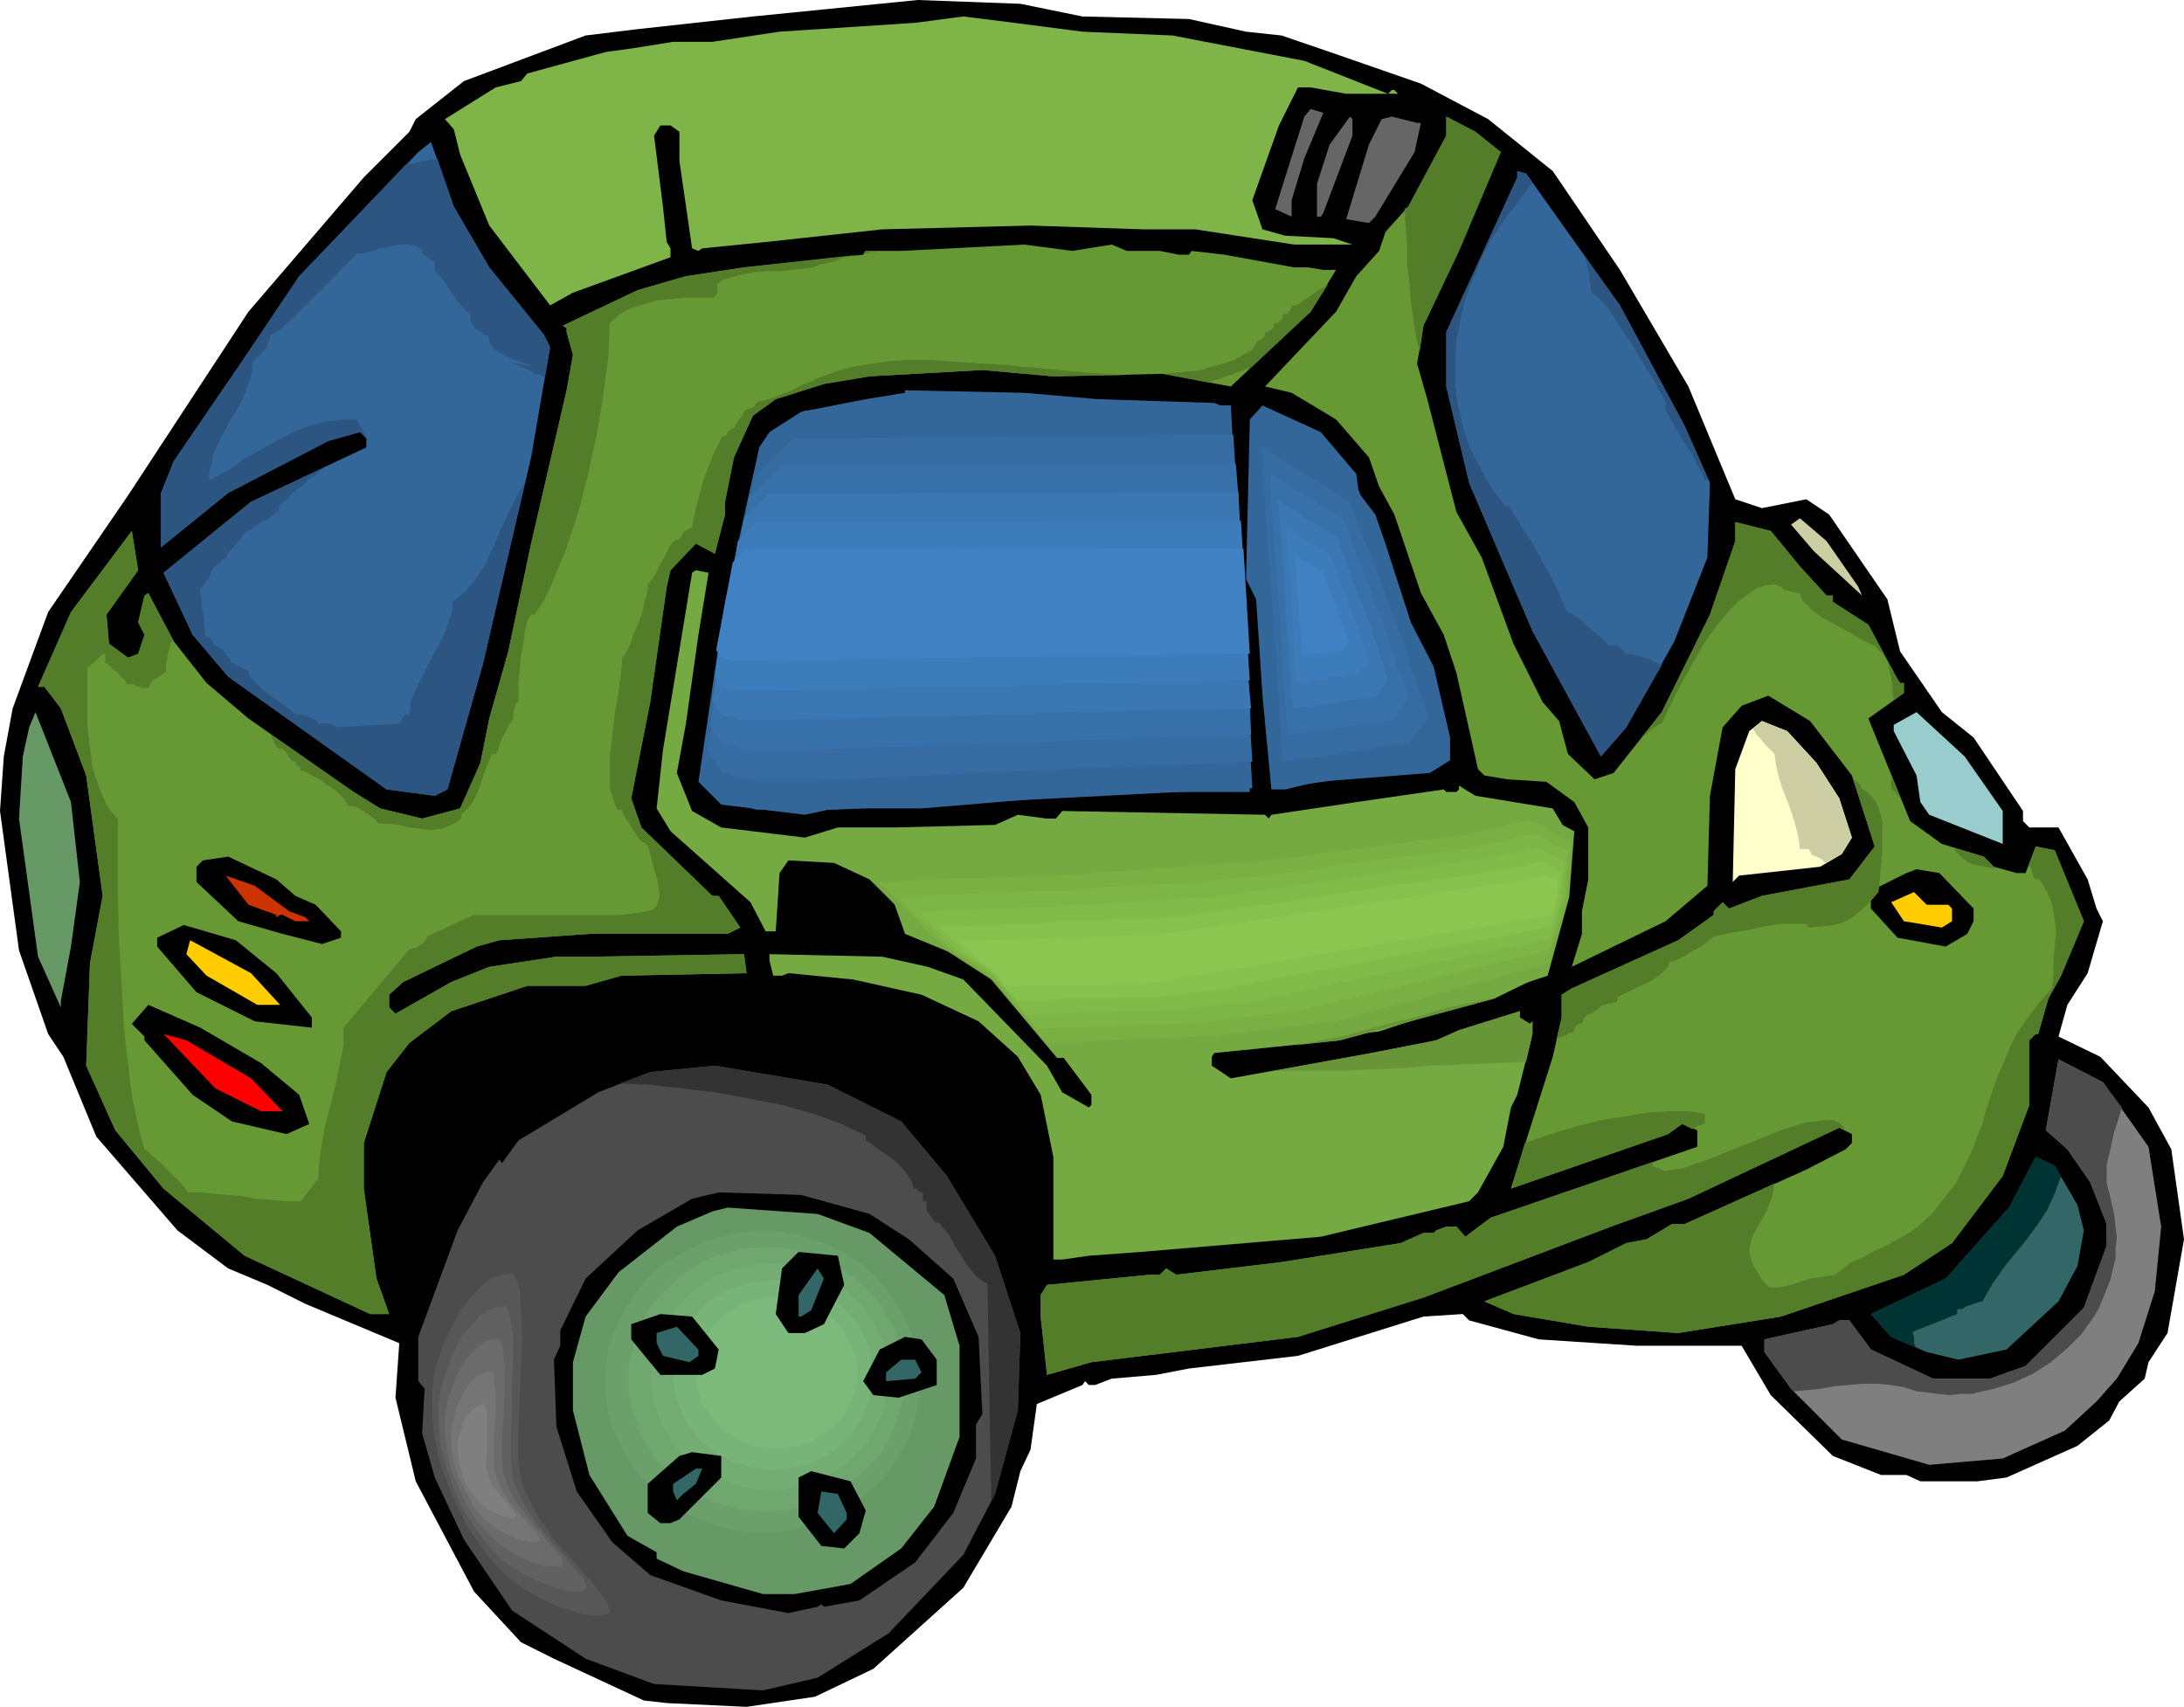
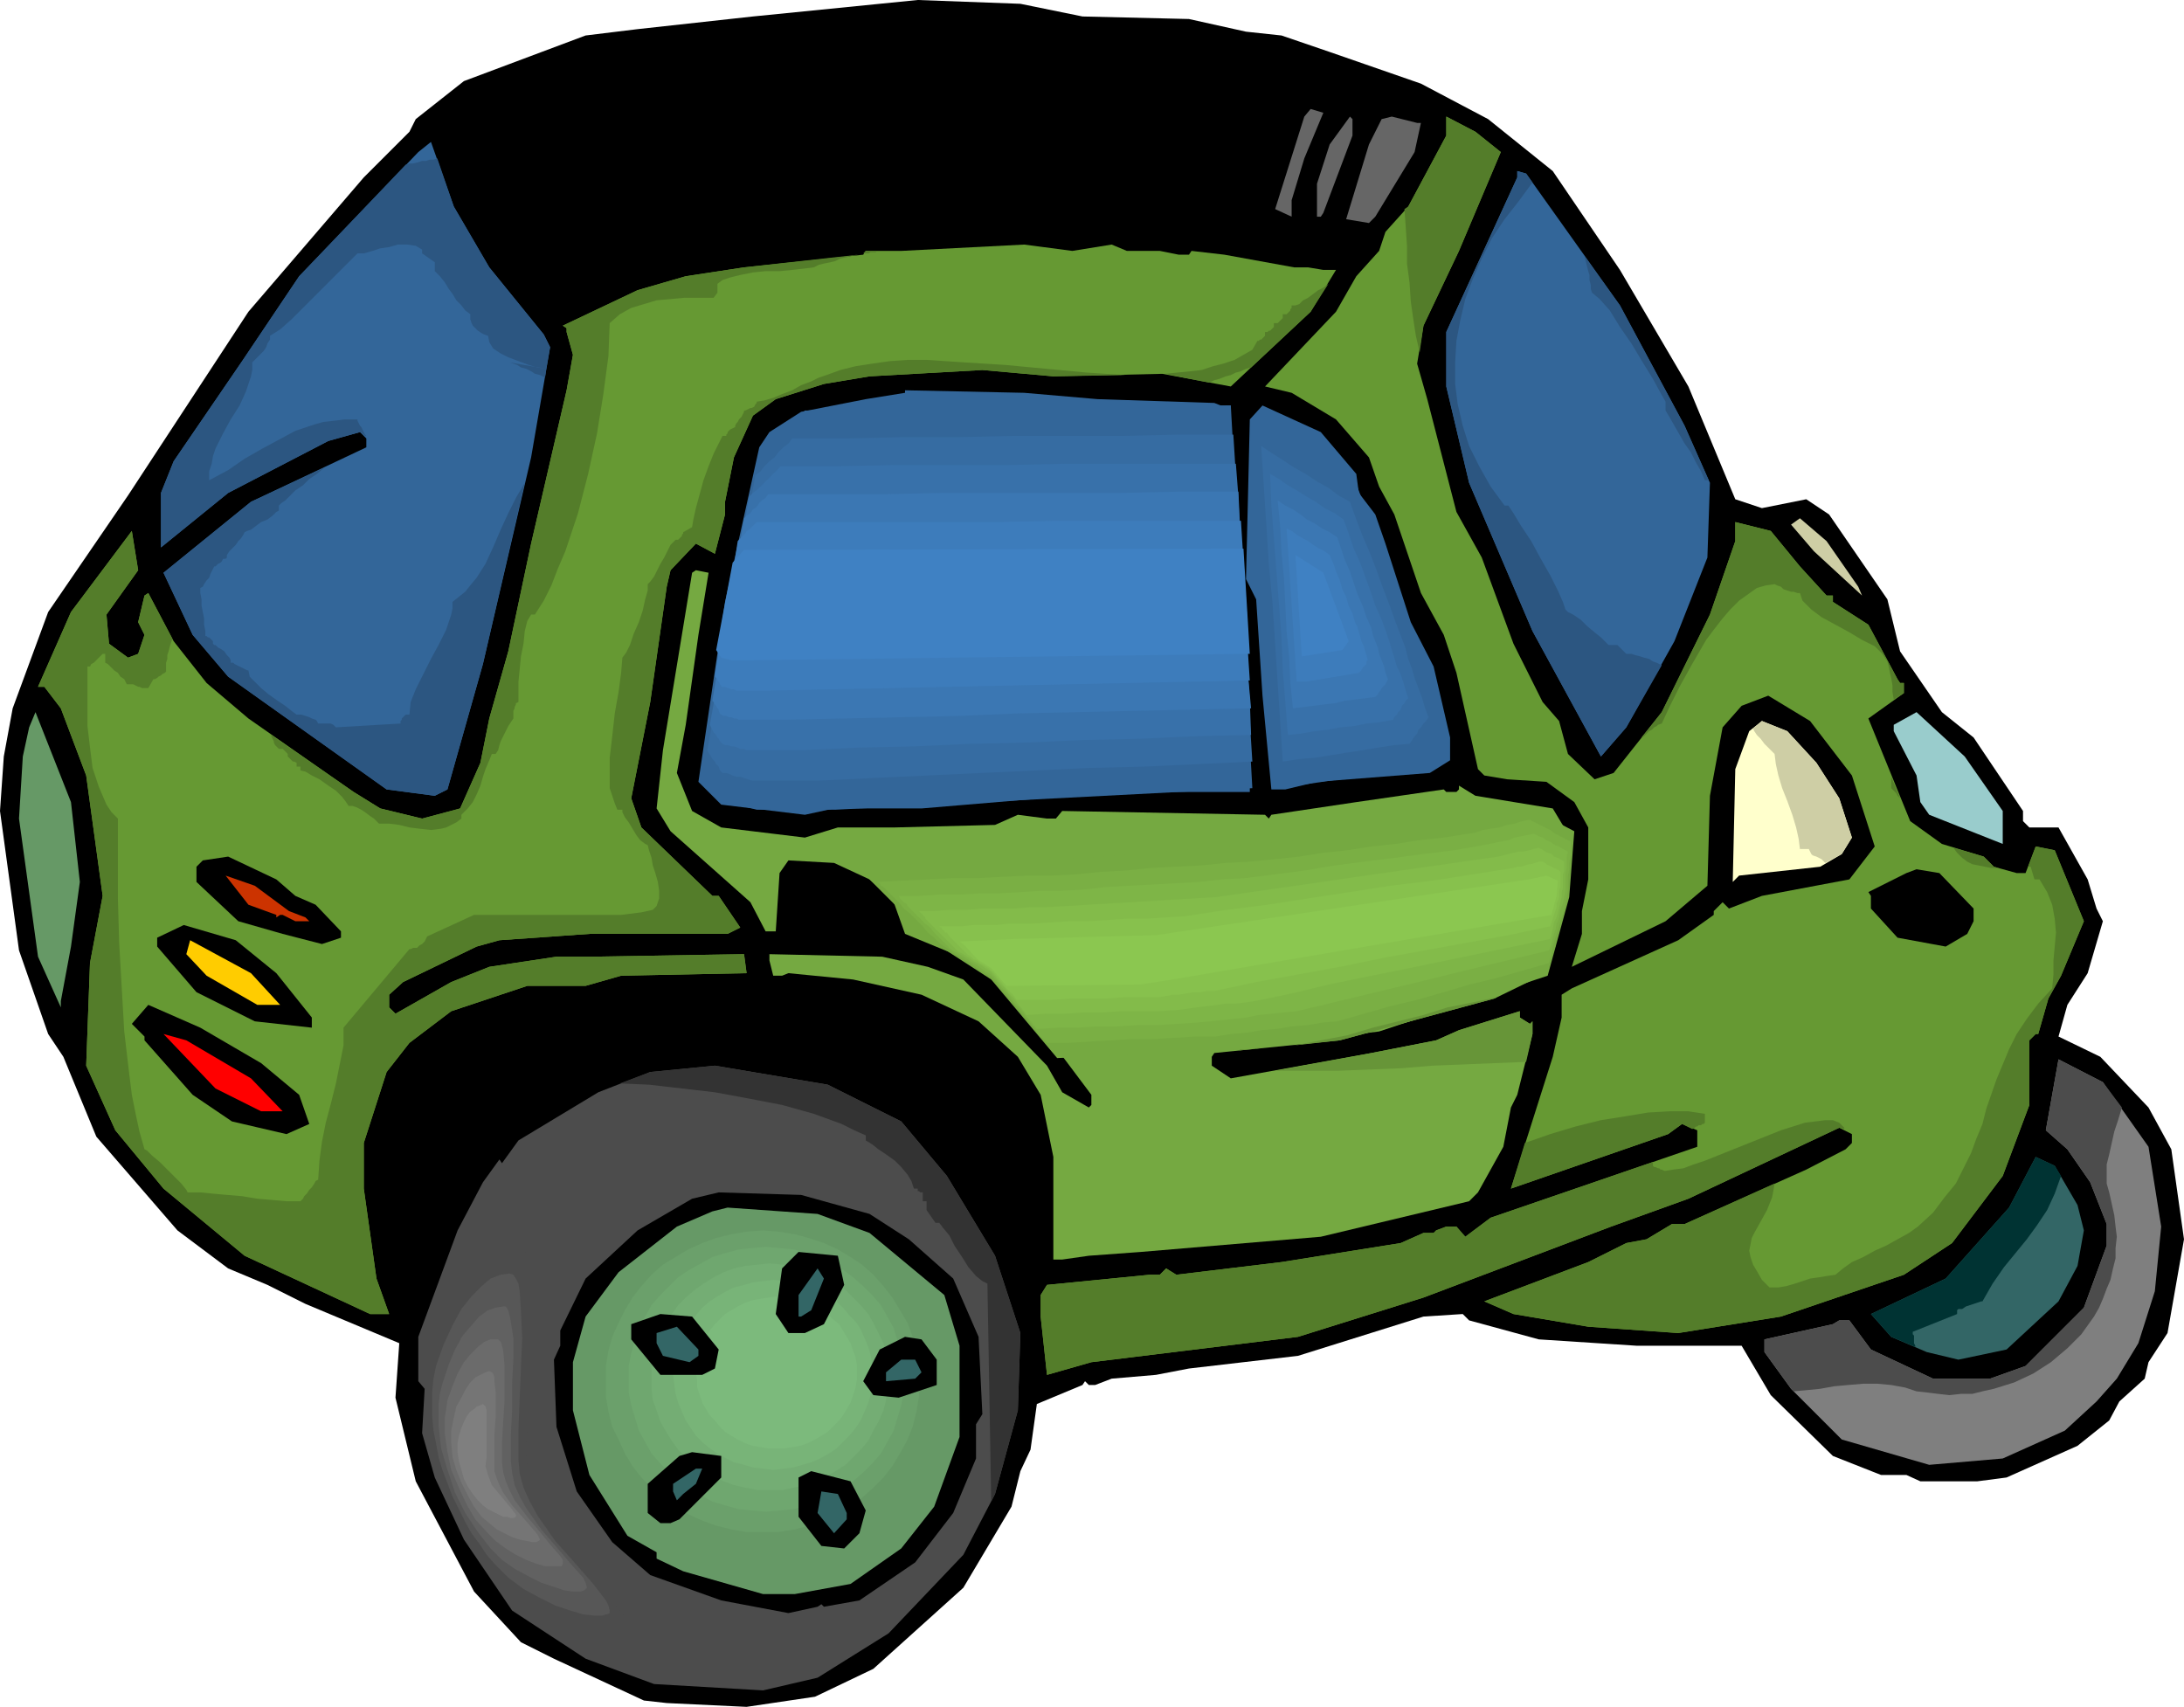
<svg xmlns="http://www.w3.org/2000/svg" width="5.74in" height="4.486in" fill-rule="evenodd" stroke-linecap="round" preserveAspectRatio="none" viewBox="0 0 1723 1347">
  <style>.brush1{fill:#000}.pen1{stroke:none}.brush4{fill:#693}.brush5{fill:#369}.brush6{fill:#cecea5}.brush7{fill:#75a941}.brush8{fill:#696}.brush12{fill:#fc0}.brush14{fill:#7f7f7f}.brush15{fill:#4c4c4c}.brush16{fill:#366}.brush27{fill:#547d2a}.brush35{fill:#366ca2}.brush36{fill:#3871aa}.brush37{fill:#3b77b3}.brush38{fill:#3d7cbb}.brush39{fill:#3f81c3}</style>
  <path d="m854 13 84 2 45 10 28 3 38 13 72 25 53 28 51 41 53 78 54 92 37 89 21 7 35-7 18 12 46 67 10 41 33 48 25 20 39 58v8l5 5h23l23 41 7 23 5 10-12 41-16 25-7 25 33 16 38 40 18 33 10 71-13 74-15 23-3 13-20 18-8 15-25 20-56 25-23 3h-45l-11-5h-20l-38-15-49-48-23-39h-83l-77-5-55-15-5-5-31 2-99 31-86 10-26 5-35 3-13 5h-5l-3-3-2 3-36 15-5 36-8 17-7 28-38 64-71 64-46 22-54 8-63-3-18-2-71-33-26-13-37-40-46-87-16-66 3-43-74-31-30-15-31-13-40-30-64-74-26-63-12-18-23-66L0 640l3-43 7-38 28-76 63-92 95-145 91-106 36-36 5-10 38-30 96-36 41-5 91-10L724 0l81 3 49 10z" class="pen1 brush1" />
-   <path d="m854 25 71 3 104 20 66 26 3-3h2l3 3h-41l-28-5h-10l-15 30-21 59 8 23 18 5 38 2 15 5h-46l-78-12h-41l-89-3-117 3-92 10-50 5-3 2-5-2-10-69v-23l-7-5h-8l-5 8 7 56 3 28 3 5v7l-77 28-18 10-48-63-23-56-5-20-7-8 40-25 20-5 5-6 62-17 22-3 31-5h31l53-8 107-7 38-5 40 5 54 7z" class="pen1" style="fill:#7eb448" />
  <path d="m1029 125-10 33v13l-13-6 23-73 5-6 10 3-15 36zm38-18-23 61-2 3h-3v-26l10-31 16-22 2 2v13zm54-10-5 23-31 51-5 5-18-3 18-59 10-20 8-2 20 5h3z" class="pen1" style="fill:#666" />
  <path d="m1184 120-33 78-28 59-5 30 8 28 23 89 20 36 25 68 23 46 13 15 7 26 21 20 15-5 38-48 38-77 20-58v-15l28 7 23 28 21 23h5v5l28 18 23 43 2 3h3v8l-28 20 33 81 25 18 33 10 8 8 18 5h7l8-21 15 3 23 56-18 43-10 18-8 28h-2l-5 5v51l-21 56-40 53-38 25-97 33-81 13-71-5-59-10-23-10 82-31 30-15 16-3 20-12h10l96-43 31-16 5-5v-7l-10-5-119 56-61 22-148 56-99 31-163 20-35 10-5-46v-17l5-8 81-8h8l5-5 8 5 83-10 94-15 18-8h8l2-2 8-3h8l7 8 20-15 163-56v-13l-12-5-11 8-124 43 33-104 7-31v-18l8-5 84-38 28-20v-3l7-7 5 5 26-10 69-13 20-26-18-56-33-43-33-20-21 8-15 17-10 54-2 71-33 28-74 36 8-26v-18l5-25v-41l-11-20-22-16-31-2-18-3-5-5-17-76-10-30-18-33-21-62-12-22-8-23-26-30-35-21-21-5 56-59 16-28 18-20 5-15 18-20 30-56V92l23 12 20 16z" class="pen1 brush4" />
  <path d="m386 211 43 53 5 10-15 87-38 163-28 99-10 5-38-5-125-89-28-33-23-49 69-56 91-43v-7l-5-5-25 7-79 41-53 43v-43l10-25 54-79 45-67 94-98 10-8 18 51 28 48zm892 30 51 95 20 45-2 59-26 66-38 68-20 23-54-99-50-117-18-76v-43l56-122v-5l7 2 74 104z" class="pen1 brush5" />
  <path d="m877 193 12 5h26l15 3h8l2-3 26 3 55 10h11l12 2h10l-20 33-63 59-54-10-86 2-56-5-89 5-36 6-38 12-18 13-15 33-7 35v10l-8 31-15-8-20 21-3 13-13 91-15 76 8 23 56 54h5l17 25-10 5H465l-71 5-18 5-58 28-11 10v10l5 5 44-25 30-12 53-8h28l120-2 2 15-99 2-28 8h-46l-60 20-33 25-18 23-18 56v36l10 71 10 28h-15l-99-46-64-53-38-46-23-51 3-81 10-53-13-95-20-53-13-17h-5l26-59 48-64 5 31-25 35 2 23 15 11 8-3 5-15-5-10 5-21 3-2 20 38 26 33 33 28 83 58 21 13 33 8 30-8 16-36 7-35 15-53 18-85 28-121 5-28-5-18v-3l-3-2 59-28 38-11 46-7 94-10 2-3h28l97-5 38 5 31-5z" class="pen1 brush4" />
  <path d="m866 315 92 3 5 2h8l-3 41 3 102 5 30 5 69 2 45 3 10v8H882l-155 13h-69l-23 5-66-8-18-18 21-142 27-122 8-12 25-16 51-10 31-5v-2l94 2 58 5zm204 59 2 15 13 17 8 23 20 62 18 35 13 56v18l-16 10-89 7-25 6h-11l-7-74-5-76-8-16 3-126 10-11 46 21 28 33z" class="pen1 brush5" />
  <path d="m1466 463 3 7-38-35-18-21 7-5 21 18 25 36z" class="pen1 brush6" />
  <path d="m551 501-10 71-7 38 12 30 23 13 66 8 26-8h45l79-2 18-8 23 3h7l5-6 160 3 3 3 2-3 67-10 69-10 2 2h8l2-2v-3l13 8 61 10 12 20-5 61-5 8v20l-7 21-41 20-122 33-99 10-2 3v7l15 10 111-20 51-10 18-8 48-15v5l8 5 2-2v10l-12 48-5 10-6 31-20 36-7 7-117 28-142 12-41 3-21 3h-7v-81l-10-49-18-30-31-28-45-21-54-12-51-5-5 2h-7l-3-12v-5l89 2 36 8 28 10 66 68 12 21 21 12 2-2v-8l-48-64-48-42-51-21-10-28-18-15-28-13-36-2-7 10-3 46h-8l-12-23-63-56-11-18 5-46 23-140 3-2 10 2-8 49z" class="pen1 brush7" />
  <path d="m63 696-7 51-8 43v5l-18-40-15-109 3-49 5-23 5-12 28 71 7 63z" class="pen1 brush8" />
  <path d="M1580 640v26l-58-23-7-10-3-21-18-35v-5l18-10 38 35 30 43z" class="pen1" style="fill:#9cc" />
  <path d="m1433 602 18 28 10 31-8 13-17 10-64 7-5 5 2-89 11-30 10-8 20 8 23 25z" class="pen1" style="fill:#ffc" />
  <path d="m233 707 16 7 20 21v5l-15 5-31-8-35-10-33-31v-12l5-5 20-3 38 18 15 13zm1324 10v10l-5 10-17 10-38-7-21-23v-10l-2-3 30-15 8-3 18 3 27 28z" class="pen1 brush1" />
  <path d="m228 719 13 5 3 3h-11l-10-5h-2l-3 2v-2l-22-8-18-23 23 8 27 20z" class="pen1" style="fill:#c30" />
  <path d="m686 714 10 18-64-2-2-18v-8l10-8 23 6 23 12z" class="pen1 brush1" />
-   <path d="m1537 714 3 3v10l-8 5-30-5-10-15 18-8 10 10h17z" class="pen1 brush12" />
  <path d="m218 768 28 35v8l-45-5-46-23-31-36v-7l21-10 41 12 32 26z" class="pen1 brush1" />
  <path d="M221 793h-18l-40-23-16-17 3-11 48 26 23 25z" class="pen1 brush12" />
  <path d="m602 790 25-5 69 8 74 30 25 28 15 44 3 71-5 38-13-33-56-84-66-41-53-12h-10l-8-8-102 5-48 20-56 39-40 48-31 71-2 18-13-41-5-40v-44l18-48 20-23 38-28 61-10 43-3 26-7 81 2 10 5zm-396 49 30 25 8 23-18 8-43-10-31-21-38-43v-3l-10-10 13-15 41 18 48 28z" class="pen1 brush1" />
  <path d="m198 851 25 26h-17l-36-18-41-43 18 5 51 30z" class="pen1" style="fill:red" />
  <path d="m1695 905 10 63-5 51-13 41-17 28-16 18-25 23-49 22-58 5-69-20-40-40-21-29v-10l54-12 5-3h8l17 23 49 23h45l28-10 46-46 18-49v-17l-13-33-18-26-17-15 10-56 35 18 36 51z" class="pen1 brush14" />
  <path d="m711 885 36 43 38 63 20 61-2 61-18 66-25 48-59 62-56 35-43 10-86-5-54-20-58-38-38-56-23-49-10-35 2-35-5-6v-35l31-84 20-38 13-18 2 3 13-18 63-38 41-16 51-5 89 15 58 29z" class="pen1 brush15" />
  <path d="m1639 951 5 20-5 28-15 28-41 38-38 8-25-6-28-12-16-18 59-28 50-56 21-40 15 7 18 31z" class="pen1 brush16" />
  <path d="m686 958 31 20 35 31 20 46 3 61-5 8v27l-18 43-30 39-44 30-28 5-2-2-3 2-23 5-53-10-56-20-30-26-28-40-16-51-2-53 5-11v-12l20-41 41-38 43-25 21-5 65 2 54 15z" class="pen1 brush1" />
  <path d="m686 973 59 49 12 40v72l-20 55-26 33-40 28-44 8h-25l-63-18-21-10v-5l-23-13-30-48-13-51v-38l10-36 26-35 46-36 28-12 12-3 71 5 41 15z" class="pen1 brush8" />
  <path d="m599 1226 14-1 14-2 13-3 13-5 12-6 11-6 11-8 10-9 9-9 8-10 7-11 6-12 5-12 3-13 2-13 1-14-1-14-2-13-3-13-5-12-6-12-7-11-8-10-9-10-10-8-11-8-11-7-12-5-13-5-13-3-14-2-14-1-14 1-14 2-13 3-13 5-12 5-12 7-10 8-10 8-9 10-8 10-7 11-6 12-5 12-3 13-2 13-1 14 1 14 2 13 3 13 5 12 6 12 7 11 8 10 9 9 10 9 10 8 12 6 12 6 13 5 13 3 14 2 14 1z" class="pen1 brush8" />
  <path d="M602 1209h12l13-2 11-3 12-4 11-5 10-6 9-7 9-8 8-8 7-9 6-10 6-11 4-10 3-12 2-12v-24l-2-12-3-11-4-11-6-10-6-10-7-9-8-9-9-8-9-6-10-6-11-5-12-4-11-3-13-2-12-1-13 1-12 2-12 3-11 4-11 5-10 6-10 6-9 8-8 9-7 9-6 10-5 10-5 11-3 11-2 12v24l2 12 3 12 5 10 5 11 6 10 7 9 8 8 9 8 10 7 10 6 11 5 11 4 12 3 12 2h13z" class="pen1" style="fill:#6ba06b" />
  <path d="m604 1193 11-1 11-1 11-3 10-3 9-5 9-5 8-6 8-7 7-7 7-8 5-9 5-9 3-10 3-10 2-10v-21l-2-10-3-10-3-10-5-9-5-9-7-8-7-7-8-7-8-6-9-5-9-5-10-3-11-3-11-1-11-1-11 1-10 1-11 3-10 3-9 5-9 5-9 6-7 7-7 7-7 8-5 9-5 9-3 10-3 10-2 10v21l2 10 3 10 3 10 5 9 5 9 7 8 7 7 7 7 9 6 9 5 9 5 10 3 11 3 10 1 11 1z" class="pen1" style="fill:#6fa76f" />
  <path d="M607 1176h10l9-2 9-2 9-3 8-4 7-4 8-5 6-6 6-6 6-7 4-8 4-7 4-9 2-8 1-9 1-9-1-9-1-9-2-9-4-8-4-8-4-7-6-7-6-6-6-6-8-5-7-5-8-4-9-3-9-2-9-1-10-1-9 1-10 1-9 2-8 3-8 4-8 5-7 5-7 6-6 6-5 7-5 7-4 8-3 8-3 9-1 9v18l1 9 3 8 3 9 4 7 5 8 5 7 6 6 7 6 7 5 8 4 8 4 8 3 9 2 10 2h9z" class="pen1" style="fill:#74ad74" />
  <path d="m610 1160 8-1 8-1 7-2 7-2 7-3 7-4 6-4 5-5 5-5 5-6 4-6 3-7 3-7 2-7 1-7v-16l-1-7-2-7-3-7-3-7-4-6-5-5-5-6-5-5-6-4-7-4-7-3-7-2-7-2-8-1-8-1-8 1-8 1-7 2-8 2-6 3-7 4-6 4-6 5-5 6-4 5-4 6-3 7-3 7-2 7-1 7-1 8 1 8 1 7 2 7 3 7 3 7 4 6 4 6 5 5 6 5 6 4 7 4 6 3 8 2 7 2 8 1 8 1z" class="pen1" style="fill:#78b478" />
  <path d="M613 1143h6l6-1 6-1 6-2 6-3 5-3 5-3 4-4 5-5 3-4 3-5 3-5 2-6 2-6 1-6v-12l-1-6-2-5-2-6-3-5-3-5-3-5-5-4-4-4-5-3-5-3-6-3-6-2-6-1-6-1-6-1-7 1-6 1-6 1-6 2-6 3-5 3-5 3-4 4-4 4-4 5-3 5-3 5-2 6-2 5v6l-1 6 1 6v6l2 6 2 6 3 5 3 5 4 4 4 5 4 4 5 3 5 3 6 3 6 2 6 1 6 1h7z" class="pen1" style="fill:#7cba7c" />
  <path d="m666 1014-16 31-15 7h-13l-10-15 5-36 13-13 31 3 5 23zm-99 51-3 15-10 5h-33l-23-28v-12l23-8 25 2 21 26zm172 8v20l-30 10-20-2-8-11 13-25 20-10 13 2 12 16zm-170 93-33 33-7 3h-8l-10-8v-23l25-22 10-3 23 3v17zm114 26-5 18-12 12-18-2-18-23v-31l10-5 31 8 12 23z" class="pen1 brush1" />
  <path d="M668 1194v5l-10 11-13-16 3-17 13 2 7 15zm59-111-5 5-23 2v-7l12-10h11l5 10zm-87-49-8 5h-2v-17l15-21 5 8-10 25zm-89 36-7 5-21-5-5-10v-8l16-5 17 18v5zm-2 101-10 8-5 5-3-7v-6l18-12h5l-5 12z" class="pen1 brush16" />
  <path d="m676 684 185-7 168-14 117-13 58-14 38 20-4 52-17 62-133 44-114 14-140 7-52-62-48-31-44-44-14-14z" class="pen1 brush7" />
  <path d="m692 696 20-1 20-1 19-1h20l19-1 20-1h20l19-1 20-2 19-1 20-2 19-1 20-1 20-2 19-1 20-2 19-2 19-3 19-2 19-3 19-2 19-3 19-2 19-3 6-1 6-2 6-1 7-1 6-2 6-1 6-2 6-1 4 2 4 2 4 2 4 2 4 3 4 2 4 2 4 2v11l-1 6v5l-1 5v11l-1 6-1 6-2 7-2 6-2 7-2 6-2 7-1 6-2 7-21 6-21 6-21 5-20 6-21 6-21 5-21 6-21 6-12 1-12 2-12 1-12 2-12 1-12 2-12 1-12 2h-16l-17 1-17 1h-16l-17 1-17 1-16 1h-17l-6-6-5-7-5-6-6-7-5-6-6-7-5-6-6-7-5-3-5-3-5-4-5-3-5-3-5-3-5-4-5-3-5-5-5-4-4-5-5-5-5-5-5-4-4-5-5-5-1-1-2-2-1-1-2-2-1-1-2-1-1-2-2-1z" class="pen1" style="fill:#7aaf44" />
  <path d="M709 707h16l16-1h16l16-1h16l16-1 16-1h16l18-1 18-2 18-1 19-1 18-1 18-1 18-2 18-1 24-3 23-3 24-4 23-3 24-3 23-3 24-3 23-4 5-1 5-1 5-1 5-1 5-2 5-1 5-1 5-1 4 2 3 1 3 2 4 2 3 2 3 1 3 2 4 2-1 4v9l-1 5v13l-1 5-1 5-2 5-1 6-2 5-1 5-2 6-1 5-2 5-25 6-25 6-25 6-24 6-25 6-25 6-25 6-25 6-10 1-10 1-10 1-10 2-9 1-10 1-10 1-10 1-16 1-15 1h-16l-16 1h-16l-15 1h-16l-16 1-4-5-5-6-4-5-5-5-4-6-5-5-4-5-5-6-4-2-4-3-4-3-4-2-4-3-5-3-4-2-4-3-4-4-4-4-4-4-3-4-4-3-4-4-4-4-4-4-1-1-1-1-1-2-2-1-1-1-1-1-1-1-1-2z" class="pen1" style="fill:#7eb547" />
  <path d="M725 719h12l13-1h12l13-1h25l12-1h13l17-1 16-1 17-1 17-1 17-1 16-1 17-1 17-1 28-4 28-4 28-4 27-4 28-4 28-4 28-4 28-4 4-1 4-1 4-1 4-1h4l4-1 4-1 4-1 2 1 3 2 2 1 3 1 2 2 3 1 2 1 3 2v7l-1 3v11l-1 3v4l-1 4-1 4-1 4-1 4-2 4-1 5-1 4-1 4-29 6-29 6-29 6-29 6-30 6-29 6-29 7-29 6-7 1-8 1h-8l-7 1-8 1-8 1-7 1-8 1-15 1h-30l-14 1h-15l-15 1h-15l-15 1-3-4-4-5-3-4-4-4-3-4-4-4-3-4-4-5-3-2-3-2-3-2-4-2-3-2-3-2-3-2-4-2-3-3-3-3-3-3-3-3-3-3-3-3-3-3-3-3-1-1-1-1v-1l-1-1-1-1-1-1-1-1-1-1z" class="pen1" style="fill:#83bb4a" />
  <path d="M741 731h18l9-1h18l9-1h18l15-1 15-1h16l15-1 15-1h16l15-1 15-1 33-5 32-4 32-5 33-5 32-5 33-4 32-5 32-5 3-1h3l3-1 3-1h2l3-1 3-1h3l2 1 1 1 2 1 2 1 2 1 2 1 2 1 1 1v12l-1 3v5l-1 3-1 2v3l-1 3-1 3-1 3-1 3-1 3-33 7-33 6-33 6-33 6-34 7-33 6-33 6-33 7h-6l-5 1h-6l-5 1-6 1h-5l-5 1-6 1h-28l-14 1h-28l-14 1h-28l-2-3-3-3-2-2-3-3-2-3-3-3-2-3-3-3-2-2-2-1-3-2-2-1-2-2-3-1-2-2-2-1-2-2-3-3-2-2-2-2-2-2-2-2-2-2-2-3h-1l-1-1v-1h-1l-1-1v-1h-1l-1-1z" class="pen1" style="fill:#87c14d" />
  <path d="m757 743 44-2 111-3 294-44 14-3 9 4-1 12-4 15-299 51-26 4-105 1-12-14-11-7-10-11-4-3z" class="pen1" style="fill:#8bc750" />
  <path d="m136 504-1 3-1 3-1 4-1 3v3l-1 3v7l-1 1-2 1-1 1-2 1-1 1-2 1h-1l-4 7h-5l-2-1h-1l-2-1-2-1h-5l-1-2-1-2-3-2-2-3-3-2-3-3-2-2-2-1v-7h-2l-1 1-2 2-2 2-2 2-2 1-1 2h-2v47l2 17 2 16 5 15 3 7 3 7 4 6 5 5v63l1 35 2 35 2 35 4 34 2 16 3 15 3 14 4 14 2 1 4 4 6 5 6 6 6 6 5 5 4 5 1 2h10l10 1 11 1 12 1 12 2 12 1 11 1h11l2-2 1-2 2-2 2-3 2-2 2-3 1-2 2-1 1-15 2-15 3-15 4-15 4-16 3-15 3-15v-14l52-62h1l2-1h3l2-2 2-1 2-2 1-2 1-2 37-17h116l16-2 9-2 3-3 2-6v-6l-1-7-2-7-2-6-1-6-2-6-1-4-2-1-4-3-3-4-3-5-3-5-3-4-2-4v-2h-4l-2-5-2-6-2-6v-24l2-17 2-18 3-17 2-15 1-12 3-4 3-6 3-9 4-9 3-9 2-9 2-7v-5l2-2 3-4 2-4 3-6 3-5 2-4 2-4 1-2 3-3 1-1h2l1-1 1-1 1-1v-1l1-1v-1l7-4 1-6 2-9 3-11 3-11 4-11 4-10 4-8 3-6h3v-1l1-1v-1l1-1 1-1 2-1 2-1v-1l1-2 1-1 1-2 2-2 1-2 1-2v-1h1l2-1 2-1h1l2-1 1-2 1-1v-1l6-1 7-2 7-3 8-3 7-4 8-3 6-3 6-2 11-4 12-3 13-2 14-2 14-1h15l15 1 15 1 32 2 32 3 32 3 31 2-57 1-56-5-89 5-36 6-38 12-18 13-15 33-7 35v10l-8 31-15-8-20 21-3 13-13 91-15 76 8 23 56 54h5l17 25-10 5H465l-71 5-18 5-58 28-11 10v10l5 5 44-25 30-12 53-8h28l120-2 2 15-99 2-28 8h-46l-60 20-33 25-18 23-18 56v36l10 71 10 28h-15l-99-46-64-53-38-46-23-51 3-81 10-53-13-95-20-53-13-17h-5l26-59 48-64 5 31-25 35 2 23 15 11 8-3 5-15-5-10 5-21 3-2 19 36zm783-209 10-1 10-1 9-1 9-3 8-2 9-3 7-4 7-4 4-7h1l1-1h1l1-1 1-1 1-1v-3h2l1-1h1l1-1 1-1 1-1v-3h3l1-1 1-1 1-1 1-1v-3h3l1-1 1-1 1-1v-1l1-1v-2h3l3-1 3-3 4-2 4-3 4-3 4-2 4-3-14 22-47 44-4 1-4 2-4 1-4 2-4 1-5 2-4 1-4 2-35-7zm-227-97-1 1h-4l-2 1h-4l2-2h9zm-15 3-5 1-4 1-5 1-4 2-4 1-5 1-4 1-4 2-8 1-9 1-10 1h-11l-10 1-10 2-8 2-6 2-4 3v7l-3 4h-23l-11 1-11 1-10 3-10 3-9 5-8 7-1 26-4 30-5 31-7 32-8 31-10 30-6 14-5 13-6 12-7 11h-3l-3 5-2 8-1 10-2 10-1 10-1 10v16l-2 1v1l-1 2v1l-1 2v6l-2 3-2 3-2 4-2 4-2 4-1 3-1 4-2 3h-3l-2 5-3 7-2 6-2 7-3 7-3 6-4 5-5 5v3l-4 3-4 2-4 2-4 1-8 1-9-1-8-1-8-2-8-1h-8l-2-2-2-2-3-2-4-3-3-2-4-2-3-1h-3l-2-3-3-4-5-5-6-4-7-5-6-3-5-3-4-1v-3h-3v-3l-2-1h-1l-1-1-1-1-1-1-1-1v-2l-4-4h-3l-1-1-1-1-1-1-1-2v-1l-1-2-1-2v-1l65 45 21 13 33 8 30-8 16-36 7-35 15-53 18-85 28-121 5-28-5-18v-3l-3-2 59-28 38-11 46-7 90-10zm526 701 20-7 20-6 20-5 19-3 18-3 17-1h15l13 2v7l-1 1h-1l-1 1h-2l-1 1h-1l-1 1-2 1-8-4-11 8-124 43 11-36zm101 15v3l1 1h1l2 1h1l1 1h1l2 1h1l6-1 8-1 8-3 9-3 20-8 20-8 20-8 19-6 8-1 8-1h6l5 2 4 4v1l-4-1-119 56-61 22-148 56-99 31-163 20-35 10-5-46v-17l5-8 81-8h8l5-5 8 5 83-10 94-15 18-8h8l2-2 8-3h8l7 8 20-15 128-44zm96 17-1 6-1 5-2 5-2 5-5 9-5 9-2 4-1 5-1 5 1 5 2 6 3 5 4 7 6 6h7l6-1 7-2 6-2 6-2 7-1 6-1 7-1 6-5 7-5 9-4 9-5 9-4 9-5 9-5 7-5 12-11 9-12 9-11 6-12 6-12 4-11 5-12 3-12 8-23 10-24 6-12 8-12 9-12 11-12 1-11v-11l1-11 1-11-1-11-2-11-2-5-2-5-3-5-3-5h-4l-3-10h-2l6-16 15 3 23 56-18 43-10 18-8 28h-2l-5 5v51l-21 56-40 53-38 25-97 33-81 13-71-5-59-10-23-10 82-31 30-15 16-3 20-12h10l71-32zm177-249h-6l-5-1-5-1-5-1-4-2-4-3-4-4-3-4 24 7 8 8 4 1zm-78-55-1-1-1-1-1-2-1-1-1-1-1-1-1-1v-9l7 17zm-5-78-1-6v-5l-1-6-1-4-1-5-1-4-2-3-2-3-6-6-10-5-10-6-11-6-11-6-8-6-4-4-3-3-1-3-1-3h-2l-3-1h-2l-3-1-3-1-2-2-3-1-2-1-7 1-7 2-7 5-7 5-7 7-6 7-7 9-6 8-11 19-10 18-8 16-6 13-3 1-1 1-2 1-2 2-2 1-2 2-2 2-2 1 16-20 38-77 20-58v-15l28 7 23 28 21 23h5v5l28 18 23 43 2 3h3v8l-8 5zm-374-274-3-13-2-13-2-14-1-15-2-15v-14l-1-15-1-14 3-2 30-56V92l23 12 20 16-33 78-28 59-3 21z" class="pen1 brush27" />
  <path d="M1006 845h50l25-1 25-1 24-2 25-1 24-1 25-1 5-22v-10l-2 2-8-5v-5l-48 15-18 8-51 10-76 14zm175-58-19 4-20 4-19 6-20 5-20 5-20 6-21 4-21 4 36-4 122-33 2-1zm-184 40h-5l-2 1h-12v1h-1l20-2z" class="pen1" style="fill:#679538" />
-   <path d="m1228 820 2-1 2-1h1l2-1 2-1 1-1h2l2-1v-2l1-2 1-1 1-1h2l1-1h1v-3l1-1 2-2 3-1 2-1 2-2 2-1 1-1 1-1 1-1h2l2-1h3l2-1h2l1-1v-3l4-2 6-3 6-3 7-3 7-4 6-5 4-4 1-4h3l4-2 6-3 6-4 6-3 5-4 3-2 2-2 5-1 9-2 13-2 13-3 13-2h19l2 1 1 2 11-1 8-1 8-2 6-3 5-4 6-5 5-5 6-7 1-9 1-12 1-12v-23l-3-11-2-4-3-4-4-4-5-3v-2l-1-1-1-1-1-1-1-1h-1l-1-1 17 53-20 26-69 13-26 10-5-5-7 7v3l-28 20-84 38-8 5v18l-4 17zm119-122h-1v2h-1l2-1v-1z" class="pen1 brush27" />
  <path d="m1383 575 1 2 2 3 3 3 3 4 3 3 2 2 2 2 1 1 1 8 2 9 3 10 4 10 4 11 3 10 2 9 1 8h7l1 2 1 2 1 1 3 1 2 1 2 1 2 2 1 1 13-7 8-13-10-31-18-28-23-25-20-8-7 6z" class="pen1 brush6" />
  <path d="m407 979 3 1 3 3 2 6 2 7 1 19 1 23-1 27-1 29-1 29-1 27 1 7 1 6 1 7 2 6 6 13 7 13 8 12 8 11 9 12 9 10 17 18 12 15 3 5 1 5-1 1-1 2-2 1h-11l-10-1-12-3-14-5-14-7-15-8-7-5-7-6-6-6-7-7-7-8-7-10-7-10-6-11-6-11-5-11-5-12-4-12-4-13-3-12-2-13-1-12v-24l2-11 2-12 7-20 7-17 9-15 9-12 9-9 9-7 5-2 4-2 4-1h4z" class="pen1 brush15" />
  <path d="m402 1005 3 1 2 3 2 4 1 6 1 16 1 21-1 23-1 24-1 25v24l1 11 3 11 5 11 6 11 14 20 16 18 14 16 10 13 2 4 1 4v2l-2 1h-1l-3 1h-6l-9-1-10-3-12-4-12-6-13-7-12-9-11-11-6-7-6-9-6-8-5-9-10-20-8-21-3-10-2-11-2-10-1-11v-20l1-10 2-10 6-17 7-15 7-13 8-10 8-8 7-6 8-3 7-1z" class="pen1" style="fill:#575757" />
  <path d="M397 1031h2l2 3 1 4 1 5 2 13v17l-1 19v21l-1 20v20l1 9 2 10 4 9 5 9 12 17 13 15 11 13 9 10 2 4 1 4-2 2-3 1h-6l-7-1-9-3-9-3-10-5-11-6-10-7-9-9-10-13-10-15-8-16-6-18-5-17-2-18v-17l1-8 2-8 5-15 5-12 6-11 7-8 6-7 7-5 6-2 6-1z" class="pen1" style="fill:#616161" />
  <path d="M391 1057h2l2 2 1 3 1 4 1 11v29l-1 16-1 17v15l1 8 2 7 3 7 4 8 10 13 10 12 9 11 7 8 2 3v3l-1 2h-13l-7-2-8-3-8-4-8-5-8-6-7-7-9-10-7-12-6-13-6-14-3-14-2-14v-14l1-6 1-7 4-11 4-10 5-9 5-6 6-6 5-4 5-2h4z" class="pen1" style="fill:#6b6b6b" />
  <path d="m386 1082 2 1 1 1 1 3v3l1 8v21l-1 13v29l2 6 2 5 3 6 7 10 8 9 7 8 5 6 1 2 1 2-1 1-2 1h-3l-5-1-5-1-6-2-6-3-6-3-6-5-6-5-6-8-5-9-5-10-4-10-3-10-1-11v-10l2-10 2-9 4-7 3-6 4-6 4-4 4-2 4-2 3-1z" class="pen1" style="fill:#757575" />
  <path d="m381 1108 2 2 1 3v36l-1 8 2 7 3 8 5 6 5 6 5 6 3 4 1 1v2l-2 1h-2l-3-1h-3l-4-2-4-2-4-2-4-3-4-4-4-5-4-6-3-6-2-7-2-7-1-7v-7l1-6 2-6 2-5 2-4 3-4 3-2 2-2 3-1 2-1z" class="pen1 brush14" />
  <path d="m489 855 23 1 26 3 26 3 27 5 26 5 25 7 11 4 11 4 10 5 9 4v4l5 3 5 4 6 4 7 5 5 5 5 6 3 5 2 6h3v2h1l1 1h2v7h3v7l7 10h3l3 4 5 6 4 8 6 9 5 8 6 7 5 4 4 2 3 172 3-6 18-66 2-61-20-61-38-63-36-43-58-29-89-15-51 5-24 9z" class="pen1" style="fill:#333" />
  <path d="m1415 1098 11-1 10-1 11-2 11-1 12-1h11l11 1 11 2 9 3 9 1 8 1 9 1 9-1h9l8-2 9-2 16-5 15-7 14-9 13-11 11-11 10-14 4-7 3-7 3-8 3-7 2-9 2-8v-8l1-9-1-8-1-9-2-9-2-9-2-7v-15l2-8 2-9 2-9 3-9 3-10-15-20-35-18-10 56 17 15 18 26 13 33v17l-18 49-46 46-28 10h-45l-49-23-17-23h-8l-5 3-54 12v10l21 29 2 2z" class="pen1 brush15" />
  <path d="M1511 1063v-1l-1-2v-6l-1-1v-2l35-14v-3l1-1h3l3-2 3-1 3-1 3-1 3-1h1l8-14 9-13 9-11 9-11 8-11 8-12 6-13 5-14-5-8-15-7-21 40-50 56-59 28 16 18 19 8z" class="pen1" style="fill:#033" />
  <path d="m570 632-14-20 45-254 34-34 336-4 17 302-329 17h-62l-27-7z" class="pen1 brush5" />
  <path d="m570 610-2-2-1-3-2-2-1-2-2-2-1-2-2-3-1-2 5-27 4-27 5-27 5-27 5-27 5-28 4-27 5-27 4-3 3-4 4-4 4-3 3-4 4-4 4-3 3-4h44l43-1h44l43-1h87l44-1h43l2 32 2 32 2 33 1 32 2 32 2 32 2 33 2 32-43 2-43 2-43 1-42 2-43 2-43 2-42 2-43 2h-53l-3-1-3-1-3-1h-3l-3-1-2-1-3-1h-3z" class="pen1 brush35" />
  <path d="m570 587-2-2-1-2-1-1-1-2-2-2-1-2-1-2-1-2 4-22 4-23 4-22 4-23 4-22 4-23 3-22 4-23 3-3 4-3 3-3 3-3 3-3 3-3 3-3 3-3h45l45-1h89l45-1h135l2 26 1 27 2 27 1 27 2 26 1 27 2 27 1 27-44 1-44 2-45 1-44 2-44 1-45 2-44 1-44 2h-44l-2-1h-3l-2-1-3-1h-2l-3-1h-2l-2-1z" class="pen1 brush36" />
  <path d="m569 564-1-1-1-2v-1l-1-1-1-2-1-1-1-2-1-1 3-18 3-18 3-18 3-18 3-18 4-18 3-18 3-18 2-2 3-2 2-3 3-2 2-3 2-2 3-2 2-3h93l46-1h139l47-1h46l1 21 1 22 2 21 1 21 1 22 1 21 1 21 2 22-46 1-46 1-46 1-46 1-46 2-46 1-45 1-46 1h-37l-2-1h-2l-2-1h-2l-2-1h-2l-2-1z" class="pen1 brush37" />
  <path d="M569 542v-1l-1-1-1-2-1-1v-1l-1-1-1-1v-1l2-13 2-14 3-13 2-13 2-13 3-14 2-13 2-13 2-2 2-2 2-2 1-2 2-1 2-2 2-2 2-2h191l48-1h143l1 16 1 15 1 16 1 16 1 16v16l1 16 1 15-47 1-48 1-47 1-48 1-47 1-47 1-48 1-47 1h-26l-2-1h-2l-2-1h-1l-2-1h-3z" class="pen1 brush38" />
  <path d="m569 519-4-6 13-69 9-10 394-1 5 83-392 5h-17l-8-2z" class="pen1 brush39" />
  <path d="m988 331 82 51 48 127 24 72-17 24-116 17-21-291z" class="pen1 brush5" />
  <path d="m995 352 9 6 8 5 9 6 9 5 9 6 9 5 8 6 9 5 5 14 5 13 6 14 5 13 5 14 5 13 5 14 5 13 3 8 2 8 3 8 2 7 3 8 3 8 2 7 3 8-2 3-2 2-2 3-2 2-1 3-2 2-2 3-2 3-12 1-13 2-12 2-13 2-12 2-13 2-12 1-13 2-2-31-2-31-2-31-2-31-3-32-2-31-2-31-2-31z" class="pen1 brush35" />
  <path d="m1002 374 7 4 7 5 7 4 8 5 7 4 7 5 8 4 7 5 4 11 4 12 5 11 4 11 4 11 4 12 5 11 4 11 2 6 2 7 2 6 2 7 3 6 2 6 2 7 2 6-2 2-1 2-2 2-1 3-2 2-1 2-2 2-1 2-11 2-10 1-10 2-11 1-10 2-10 1-11 2-10 1-2-26-2-25-1-26-2-26-2-26-2-26-2-26-1-25z" class="pen1 brush36" />
  <path d="m1008 395 6 4 6 3 6 4 5 4 6 3 6 4 6 3 6 4 3 9 3 9 4 9 3 9 3 9 4 9 3 9 4 9 1 5 2 5 2 5 1 5 2 5 2 5 1 5 2 5-1 2-1 2-1 1-2 2-1 2-1 1-1 2-2 2-8 1-8 1-8 1-8 2-9 1-8 1-8 1-8 1-2-20-1-21-2-20-1-21-1-20-2-21-1-20-2-21z" class="pen1 brush37" />
  <path d="m1015 417 4 2 4 3 5 3 4 2 4 3 5 3 4 2 4 3 3 7 2 6 3 7 2 7 3 6 2 7 3 6 2 7 2 4 1 4 1 3 1 4 2 4 1 4 1 3 1 4-1 1v2l-1 1-1 1-1 1-1 2-1 1-1 1-6 1-6 1-6 1-6 1-6 1-6 1-6 1h-7l-1-15-1-15-1-15-1-16-1-15-1-15-1-15-1-15z" class="pen1 brush38" />
  <path d="m1022 438 22 14 13 35 7 19-5 7-32 5-5-80z" class="pen1 brush39" />
  <path d="m1209 144-11 15-11 14-10 15-8 16-7 16-6 16-4 17-3 16-1 17v17l2 16 4 17 5 16 8 16 9 16 11 15h3l4 6 6 10 8 12 7 13 8 14 6 12 4 9 2 6 2 2 4 2 6 4 5 5 6 5 5 4 4 4 2 2h7l7 7h4l3 1 4 1 3 1 4 1 3 2 3 1 4 2-28 49-20 23-54-99-50-117-18-76v-43l56-122v-5l7 2 5 7zm140 238v-3 3zm-1-3h-3l-3-7-4-7-4-8-5-7-4-7-4-7-4-7-3-5v-7l-4-7-6-11-8-13-9-15-9-13-8-13-8-9-6-5-1-3v-3l-1-4v-4l-1-3-1-4-1-4-1-4 28 39 51 95 19 43zm-946-93 29 5 3-17-5-10-43-53-28-48-13-38-3 1h-3l-3 1h-3l-3 1-4 1h-3l-3 1-84 88-45 67-54 79-10 25v43l53-43 79-41 25-7 4 3h1l-1-1-1-2-1-2-1-2-1-1-1-2-1-2v-1h-10l-8 1-9 1-7 2-15 5-13 7-13 7-14 8-13 9-15 8v-7l2-6 1-6 2-6 6-12 6-11 7-11 5-11 2-6 2-6 1-5v-6l2-2 2-2 2-2 3-3 2-3 1-3 2-3v-3l8-5 9-8 8-8 9-9 9-9 9-9 9-9 8-8h5l7-2 6-2 7-1 7-2h7l7 1 5 3v3l10 7v7l4 4 4 5 3 5 3 4 3 5 4 4 3 4 4 3v4l1 3 1 2 2 2 2 2 3 2 2 1 3 1 1 5 3 5 6 4 6 3 8 3 8 3 7 2 7 1-1 7-4-2-4-1-3-2-4-2-4-1-3-2-3-1-3-1zm-146 83-6 5-6 4-5 5-6 4-4 4-4 4-3 2-2 2v4l-2 1-3 3-4 3-5 2-4 3-4 3-3 1-2 1-1 2-2 3-2 2-2 3-3 3-2 2-2 3v2l-1 1h-2l-1 2-1 1-2 1-1 1-1 1h-1l-1 2-1 2-1 2-1 3-2 2-2 3-1 2-2 1v4l1 5v5l1 5 1 5v5l1 5v4h1l1 1h1l1 1 1 1 1 1v2l1 1h1l2 2 2 1 3 2 2 3 2 2 1 2v2h2l1 1 2 1 2 1 2 1 2 1 2 1h1l1 5 4 4 5 5 6 5 7 5 6 4 5 4 4 3h4l3 1 3 1 2 1 3 1 1 1 1 2h10l2 1 1 1 1 1 51-3v-2l1-1v-1l1-1 1-1 1-1h3l1-10 4-10 6-12 6-12 6-11 6-12 2-6 2-6 1-5v-5l5-4 5-4 4-5 5-6 7-11 6-13 6-14 6-13 6-12 7-12-33 143-28 99-10 5-38-5-125-89-28-33-23-49 69-56 58-27z" class="pen1" style="fill:#2c5681" />
</svg>